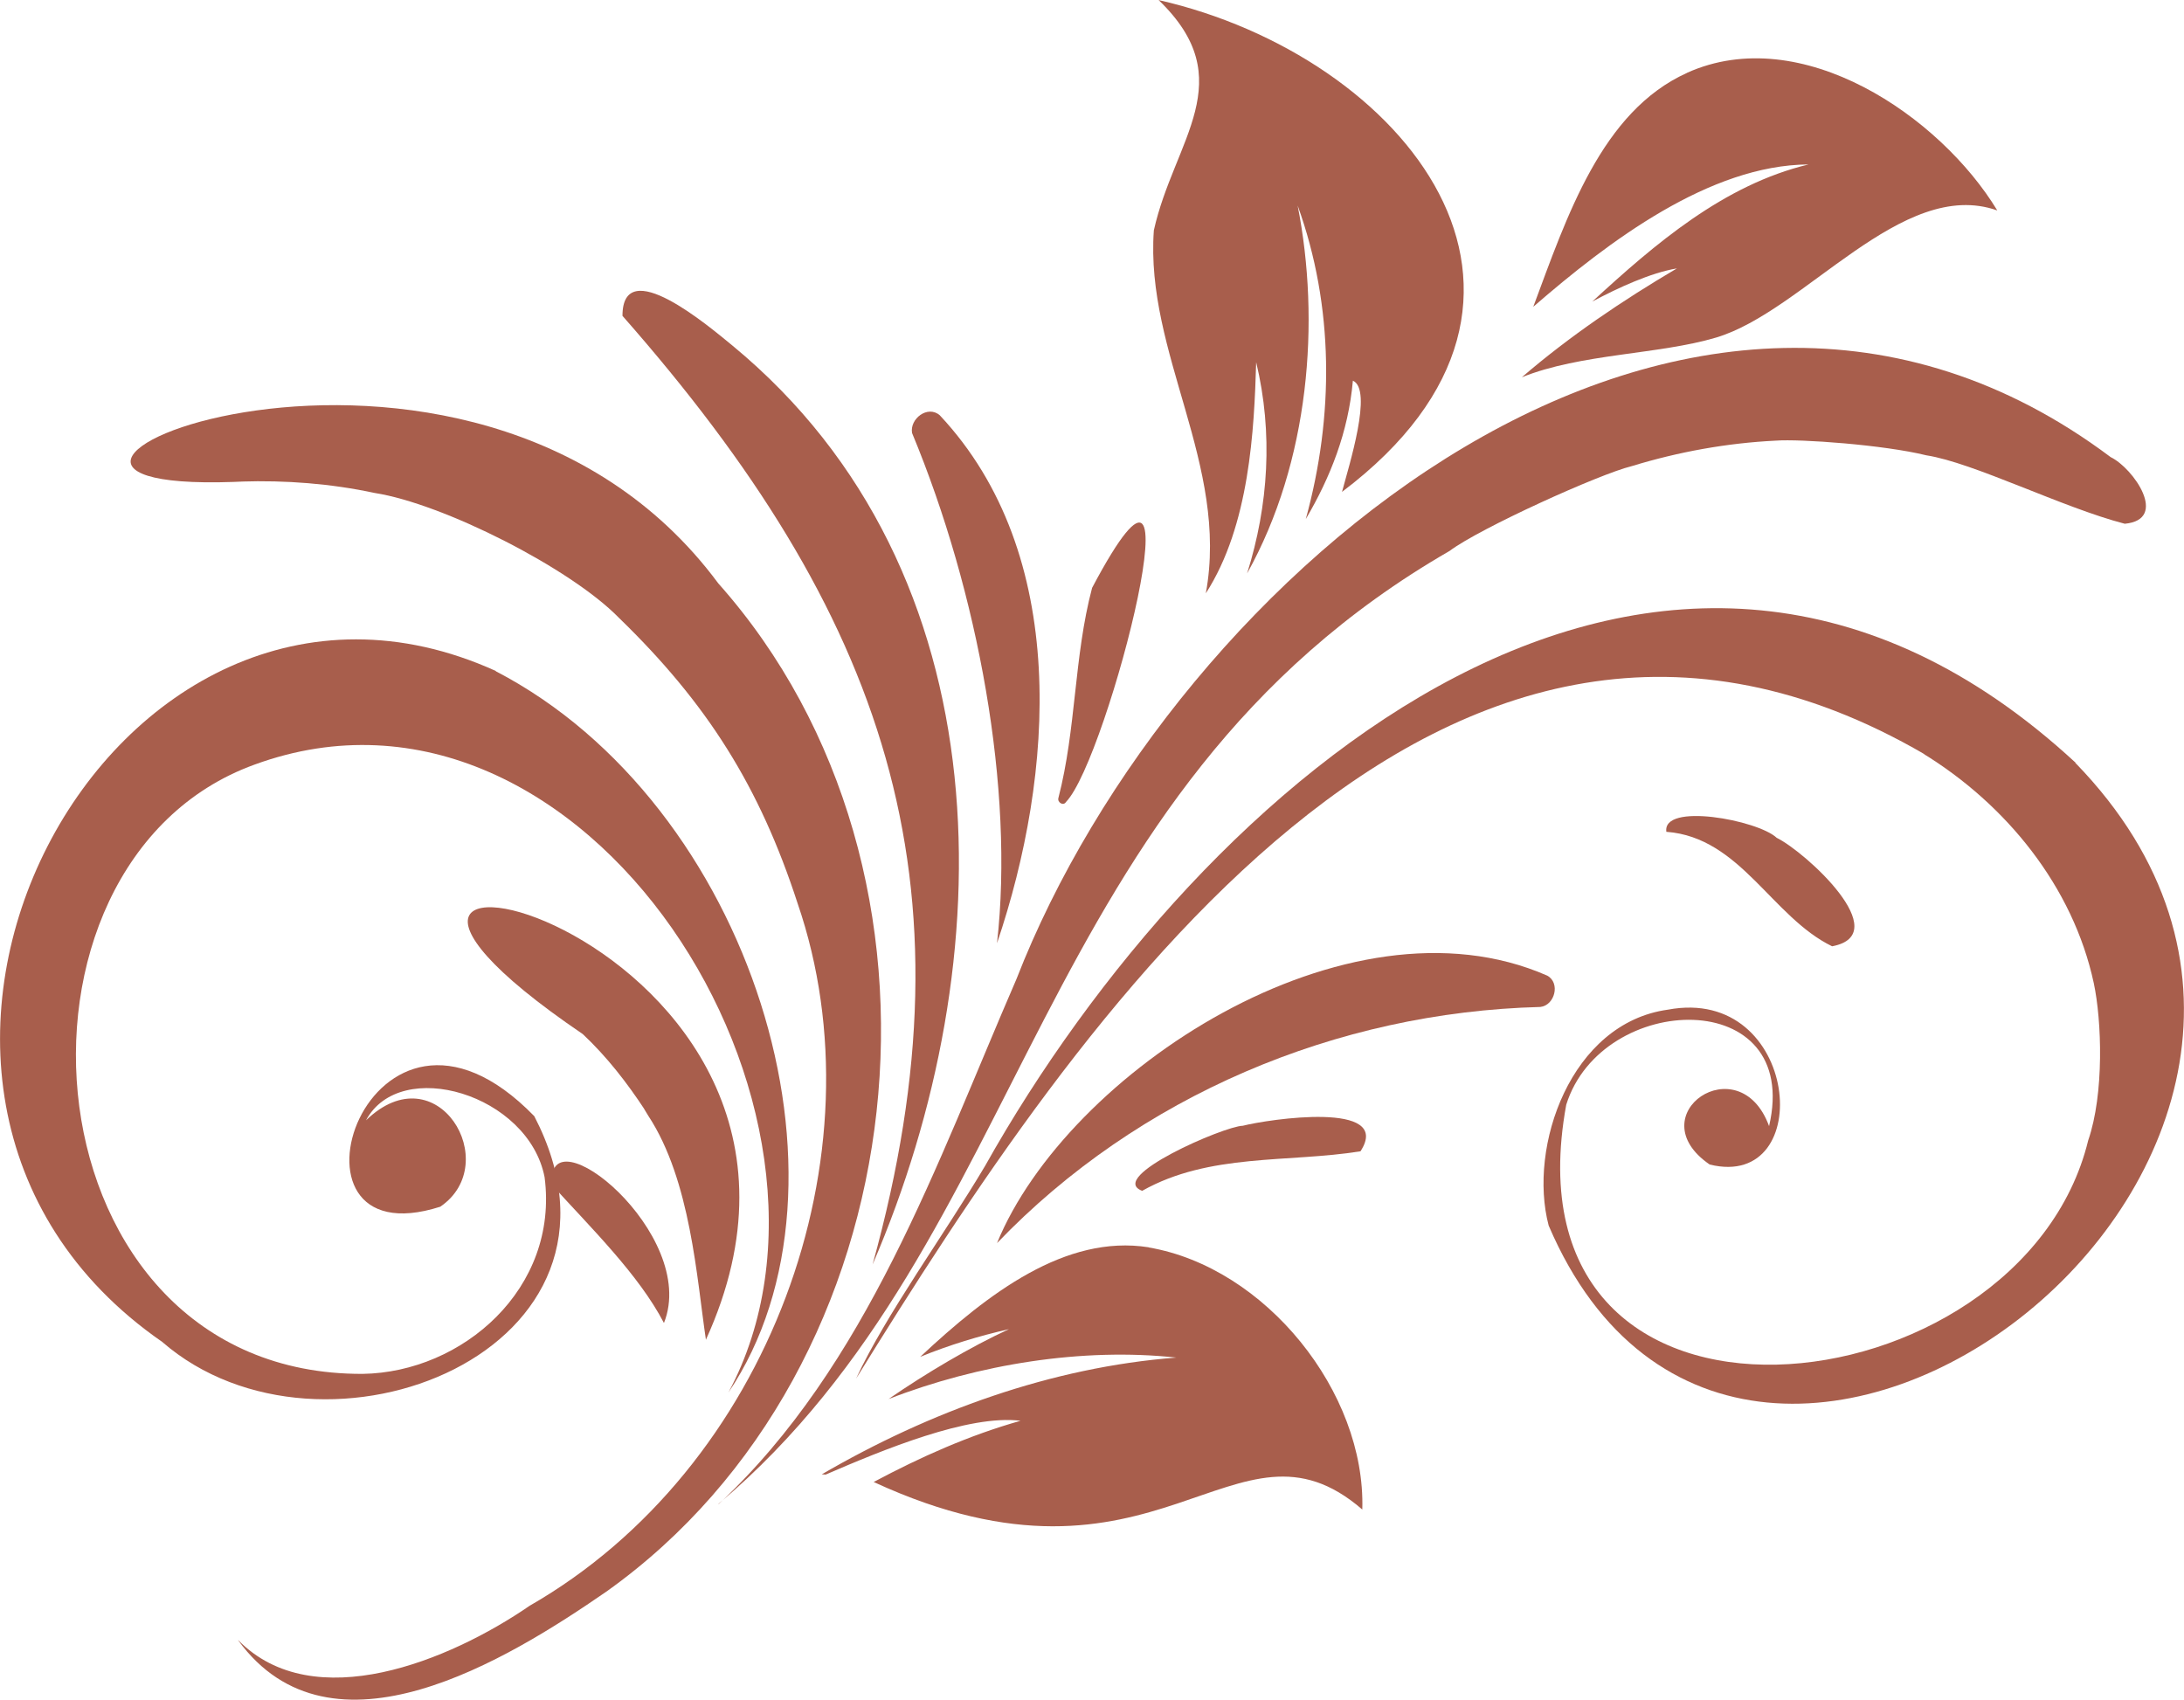
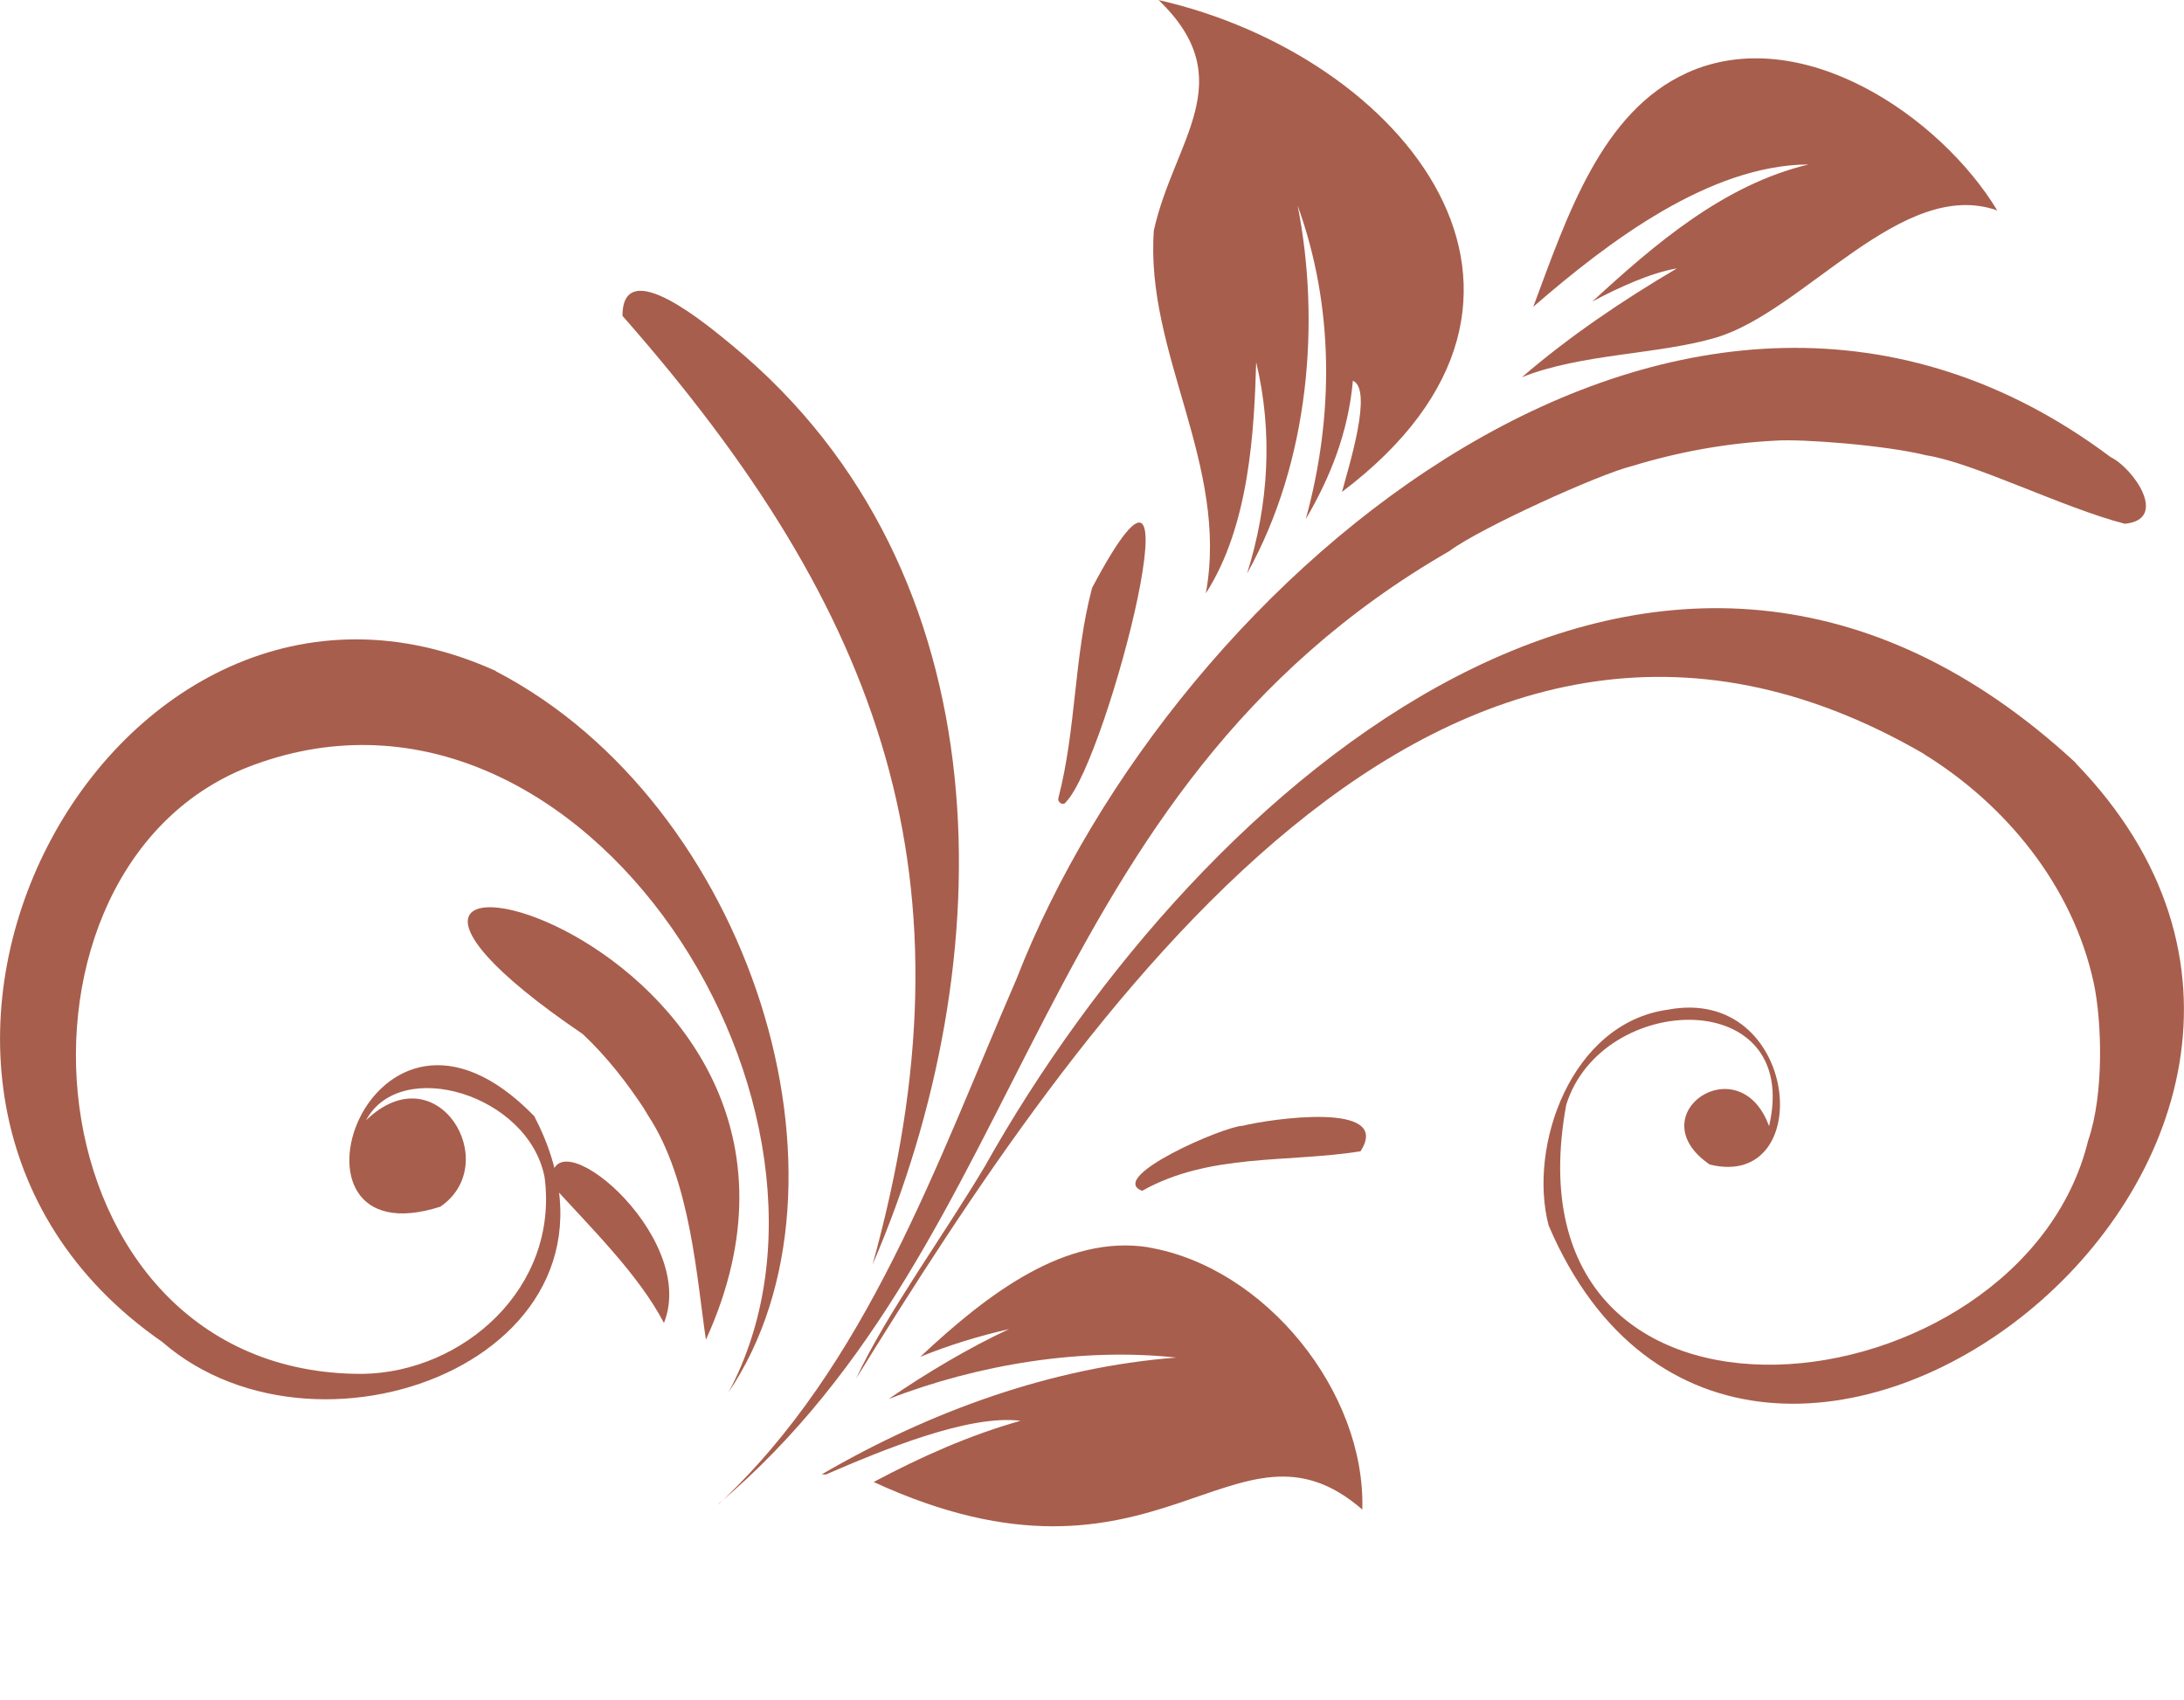
<svg xmlns="http://www.w3.org/2000/svg" id="Calque_2" data-name="Calque 2" viewBox="0 0 120.59 93.85">
  <defs>
    <style>
      .cls-1 {
        fill: #a85e4c;
      }
    </style>
  </defs>
  <g id="Calque_18" data-name="Calque 18">
    <g>
-       <path class="cls-1" d="M13.15,90.57c5.14,7.06,14.87,1.08,20.32-2.68,17.41-12.37,20.34-39.77,6.19-55.68C25.84,13.57-5.62,27.26,12.9,26.61c.54-.02,.67-.03,.39-.02,2.48-.08,4.97,.11,7.4,.63,3.78,.59,10.82,4.16,13.48,6.89,4.87,4.72,7.77,9.31,9.87,15.77,4.76,13.86-1.58,31.2-14.79,38.78-4.42,3.04-11.93,6.13-16.09,1.91h0Z" />
      <path class="cls-1" d="M39.67,83.04c17.45-14.73,17.11-39.21,40.37-52.62,1.66-1.25,8.28-4.25,10.05-4.68,2.58-.79,5.27-1.28,7.97-1.41,1.33-.1,5.95,.23,8.3,.81,2.6,.4,7.55,2.9,10.96,3.78,2.45-.23,.48-3.07-.78-3.68-23.32-17.48-51.69,6.39-60.42,28.83-4.41,10.17-8.23,21.33-16.44,28.98h0Z" />
      <path class="cls-1" d="M48.18,69.82c7.23-16.76,7.41-38.24-7.74-50.74-1.27-1.04-6.07-5.13-6.07-1.64,14.44,16.41,19.69,31.17,13.81,52.38h0Z" />
-       <path class="cls-1" d="M55.05,52.08c3.16-9.33,4.04-21.47-3.16-29.15-.67-.58-1.67,.2-1.53,.98,3.66,8.81,5.65,19.68,4.69,28.17h0Z" />
      <path class="cls-1" d="M58.86,44.28c2.31-2.36,7.77-23.78,1.44-11.82-1.01,3.82-.87,7.78-1.86,11.6-.07,.25,.28,.46,.42,.22h0Z" />
      <path class="cls-1" d="M38.97,73.99c10.45-22.89-27.65-31.06-6.79-16.89,1.32,1.24,2.44,2.68,3.43,4.19-.19-.29,.2,.34,.18,.31,2.35,3.57,2.68,8.99,3.19,12.39h0Z" />
-       <path class="cls-1" d="M55.05,68.64c7.81-8.14,18.76-12.75,30-13.04,.8-.09,1.12-1.33,.38-1.73-11.06-4.85-26.53,5.36-30.38,14.77h0Z" />
      <path class="cls-1" d="M63.07,65.75c3.71-2.09,8.06-1.54,12.05-2.18,1.82-2.81-5.08-1.77-6.5-1.41-1.03,.02-7.53,2.84-5.56,3.59Z" />
      <path class="cls-1" d="M36.66,73.05c1.96-4.91-6.58-11.8-6.18-7.62,2.16,2.38,4.79,4.95,6.18,7.62h0Z" />
-       <path class="cls-1" d="M92.02,45.93c4.08,.31,5.81,4.7,9.14,6.32,3.52-.66-1.47-5.21-3.06-5.99-1.04-.98-6.35-1.97-6.09-.32Z" />
      <path class="cls-1" d="M63.42,68.87c-4.58-.72-8.85,2.53-12.61,6.05,1.59-.65,3.23-1.15,4.9-1.53-2.16,1-4.57,2.43-6.65,3.86,4.97-1.93,10.72-2.85,15.89-2.29-6.9,.53-13.62,2.98-19.58,6.45,.07,0,.15,0,.22,.01,3.15-1.36,7.89-3.33,10.76-2.97-2.84,.8-5.52,2-8.11,3.38,15.76,7.27,19.92-4.59,26.98,1.52,.19-6.49-5.35-13.37-11.79-14.47Z" />
      <path class="cls-1" d="M63.97,0c4.61,4.43,.85,7.73-.26,12.72-.49,6.79,4.17,12.94,2.87,20.04,2.42-3.75,2.67-9.04,2.78-12.76,.94,3.92,.68,7.9-.5,11.66,3.45-6.18,4.05-13.92,2.79-20.31,2.02,5.58,2.01,11.63,.45,17.31,1.36-2.31,2.35-4.81,2.6-7.64,1.12,.49-.22,4.7-.6,6.14,14.27-10.78,3.39-24.09-10.14-27.16Z" />
      <path class="cls-1" d="M93.16,4.02c-4.74,2.13-6.65,7.96-8.5,12.92,4.17-3.62,9.74-7.83,15.2-7.86-4.68,1.12-8.48,4.39-11.94,7.57,1.42-.76,3.23-1.59,4.67-1.83-3,1.77-5.91,3.73-8.56,6.01,3.25-1.31,7.56-1.25,10.72-2.19,4.88-1.45,10.27-8.88,15.53-7.02-3.15-5.2-10.82-10.44-17.13-7.6Z" />
      <path class="cls-1" d="M27.38,37.05C6.13,27.42-11.23,60.11,8.95,74.09c8.9,7.74,27.25,.45,20.55-12.46-9.16-9.42-14.85,8.09-5.19,5,3.51-2.39-.17-8.57-4.1-4.77,1.89-3.54,8.97-1.44,9.86,3.14,.8,6.14-4.53,10.78-10.05,10.86-18.75,.06-20.97-28.2-5.97-33.64,18.31-6.7,34.45,19.24,26.17,34.67,7.77-11.53,1.26-32.51-12.85-39.83Z" />
      <path class="cls-1" d="M114.6,42.11c-22.83-21.09-48.27,1-60.21,22.27-2.25,3.79-5.47,8.19-7.12,11.74,12.19-19.69,32.3-50,59-34.47-.03,0-.05-.03-.1-.05,4.59,2.81,8.29,7.34,9.44,12.69,.44,2.07,.58,6.1-.31,8.68-3.7,15.18-32.57,18.49-28.82-1.97,1.96-6.27,13.02-6.62,11.2,1.18-1.64-4.48-7.27-.62-3.28,2.12,5.95,1.47,4.97-9.92-2.31-8.55-5.36,.74-7.73,7.56-6.58,11.92,10.9,25.5,49.84-4.18,29.08-25.55Z" />
    </g>
  </g>
</svg>